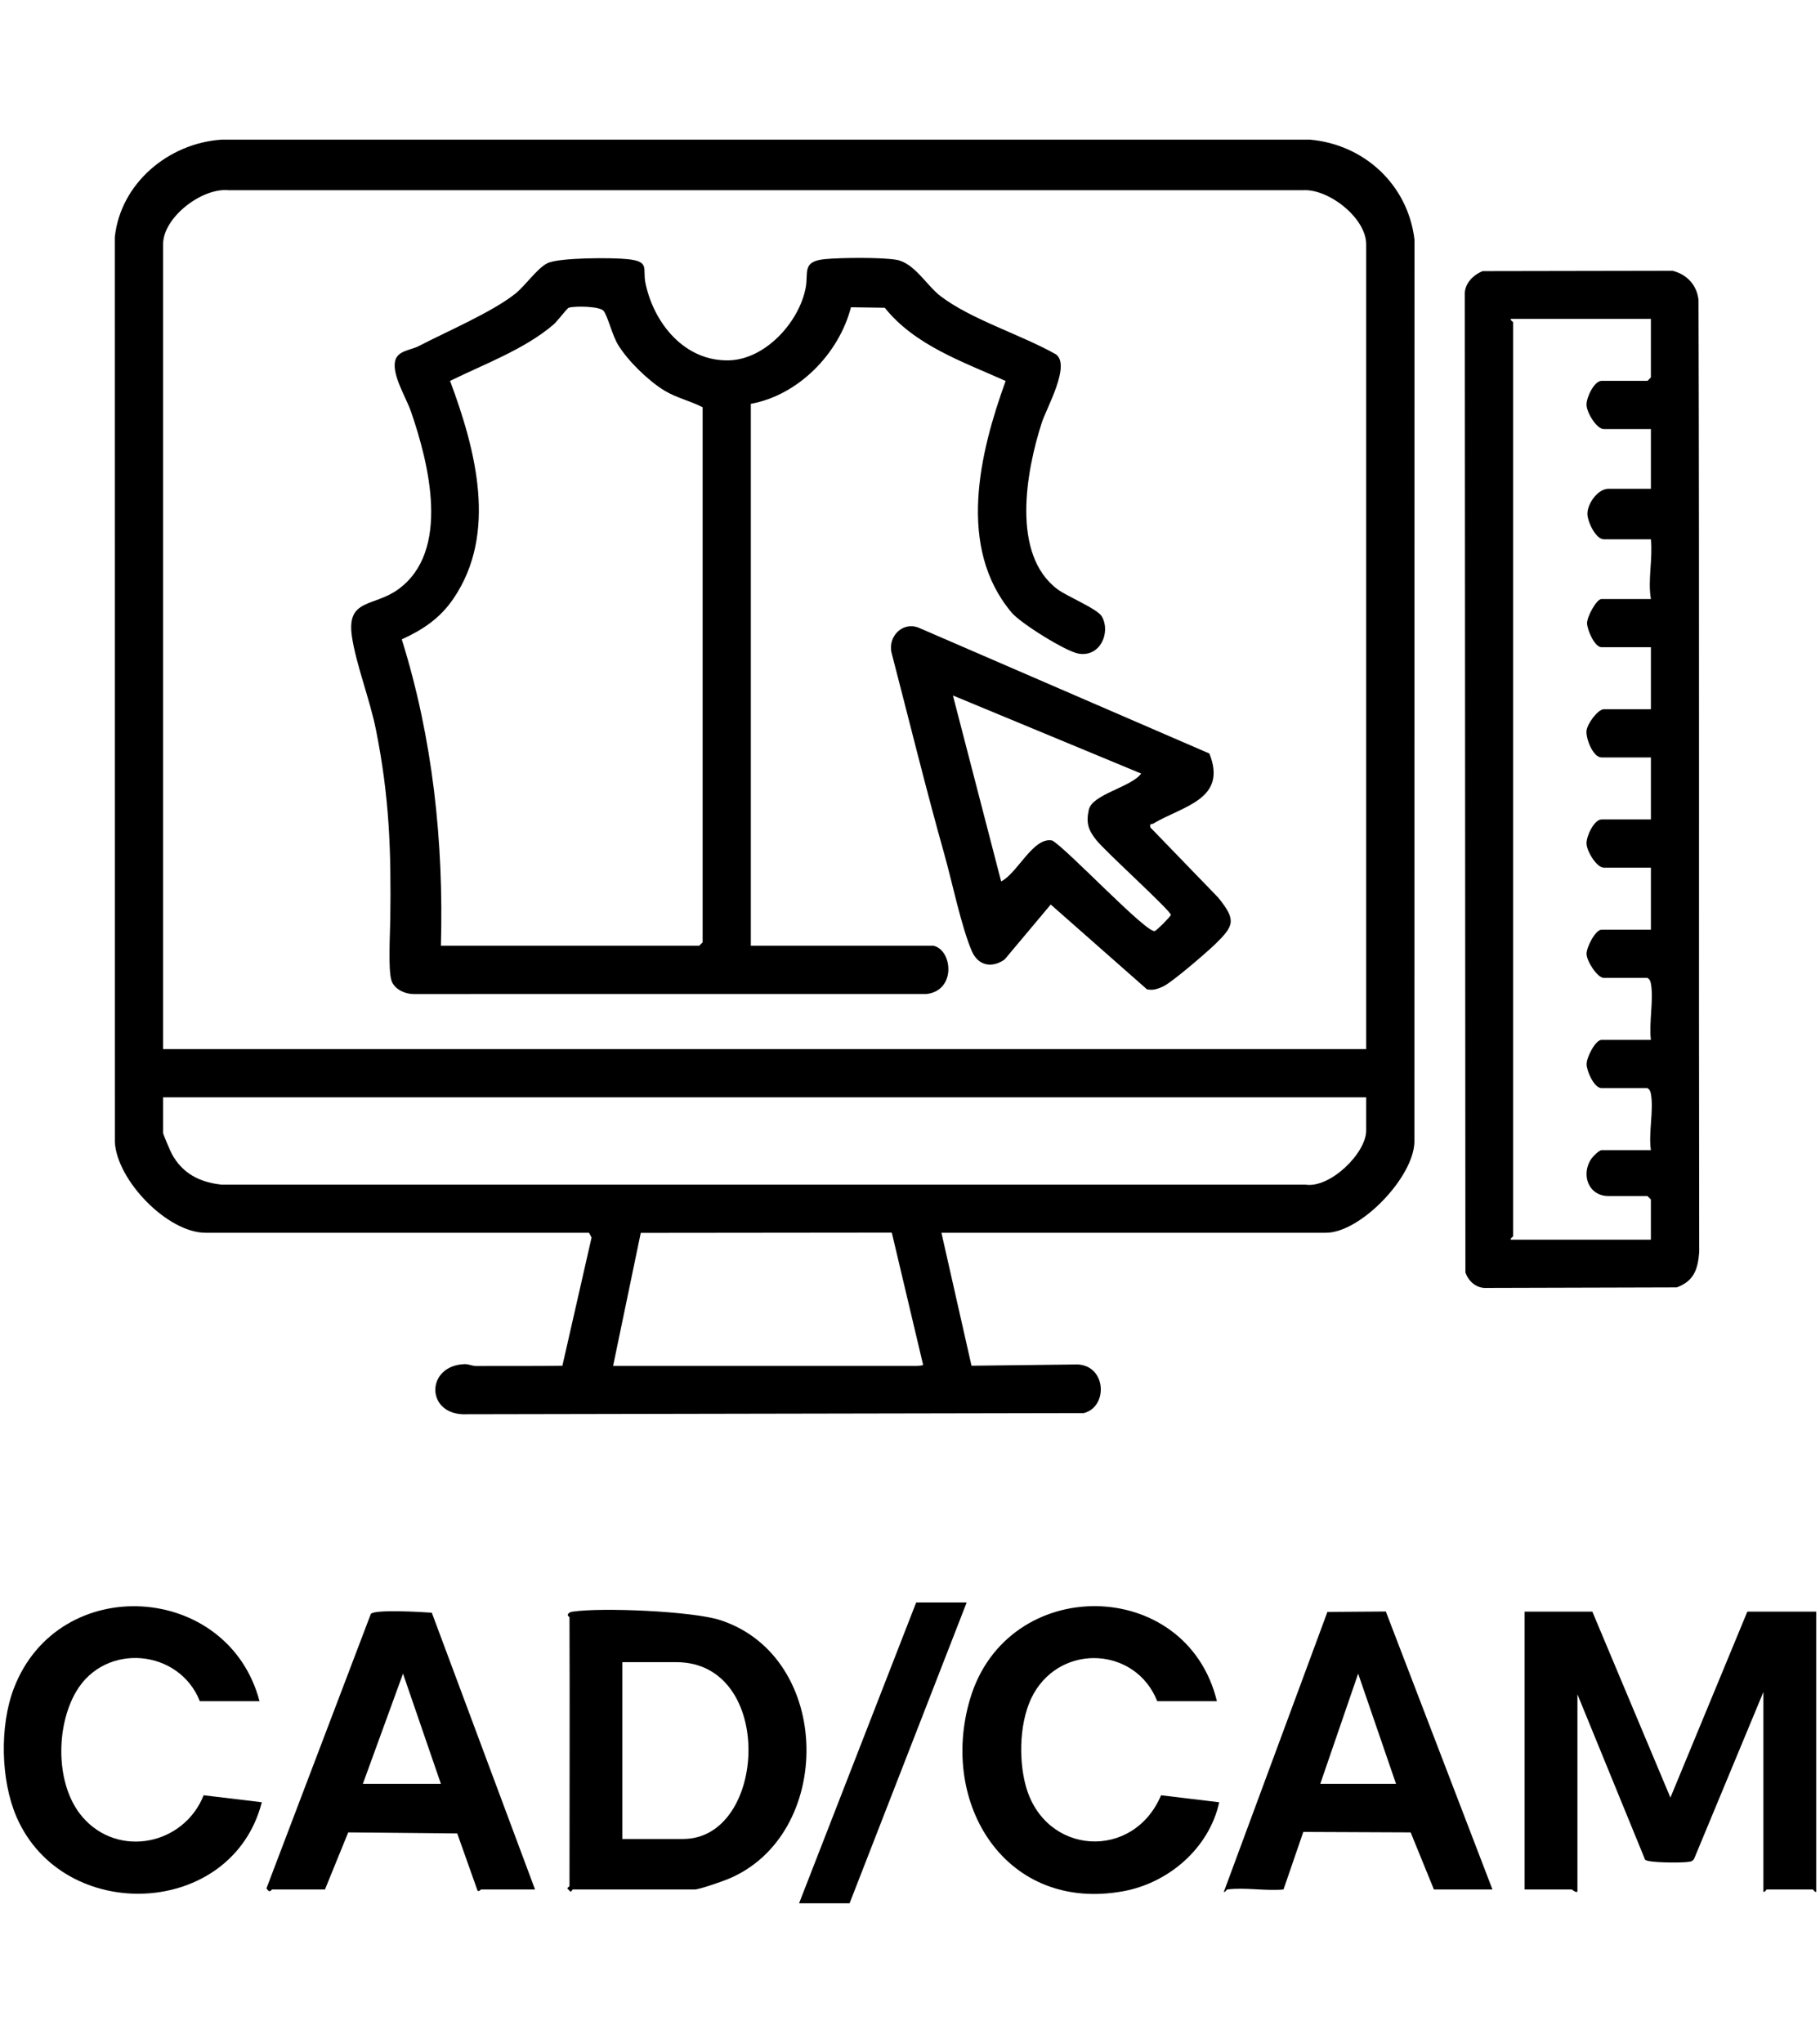
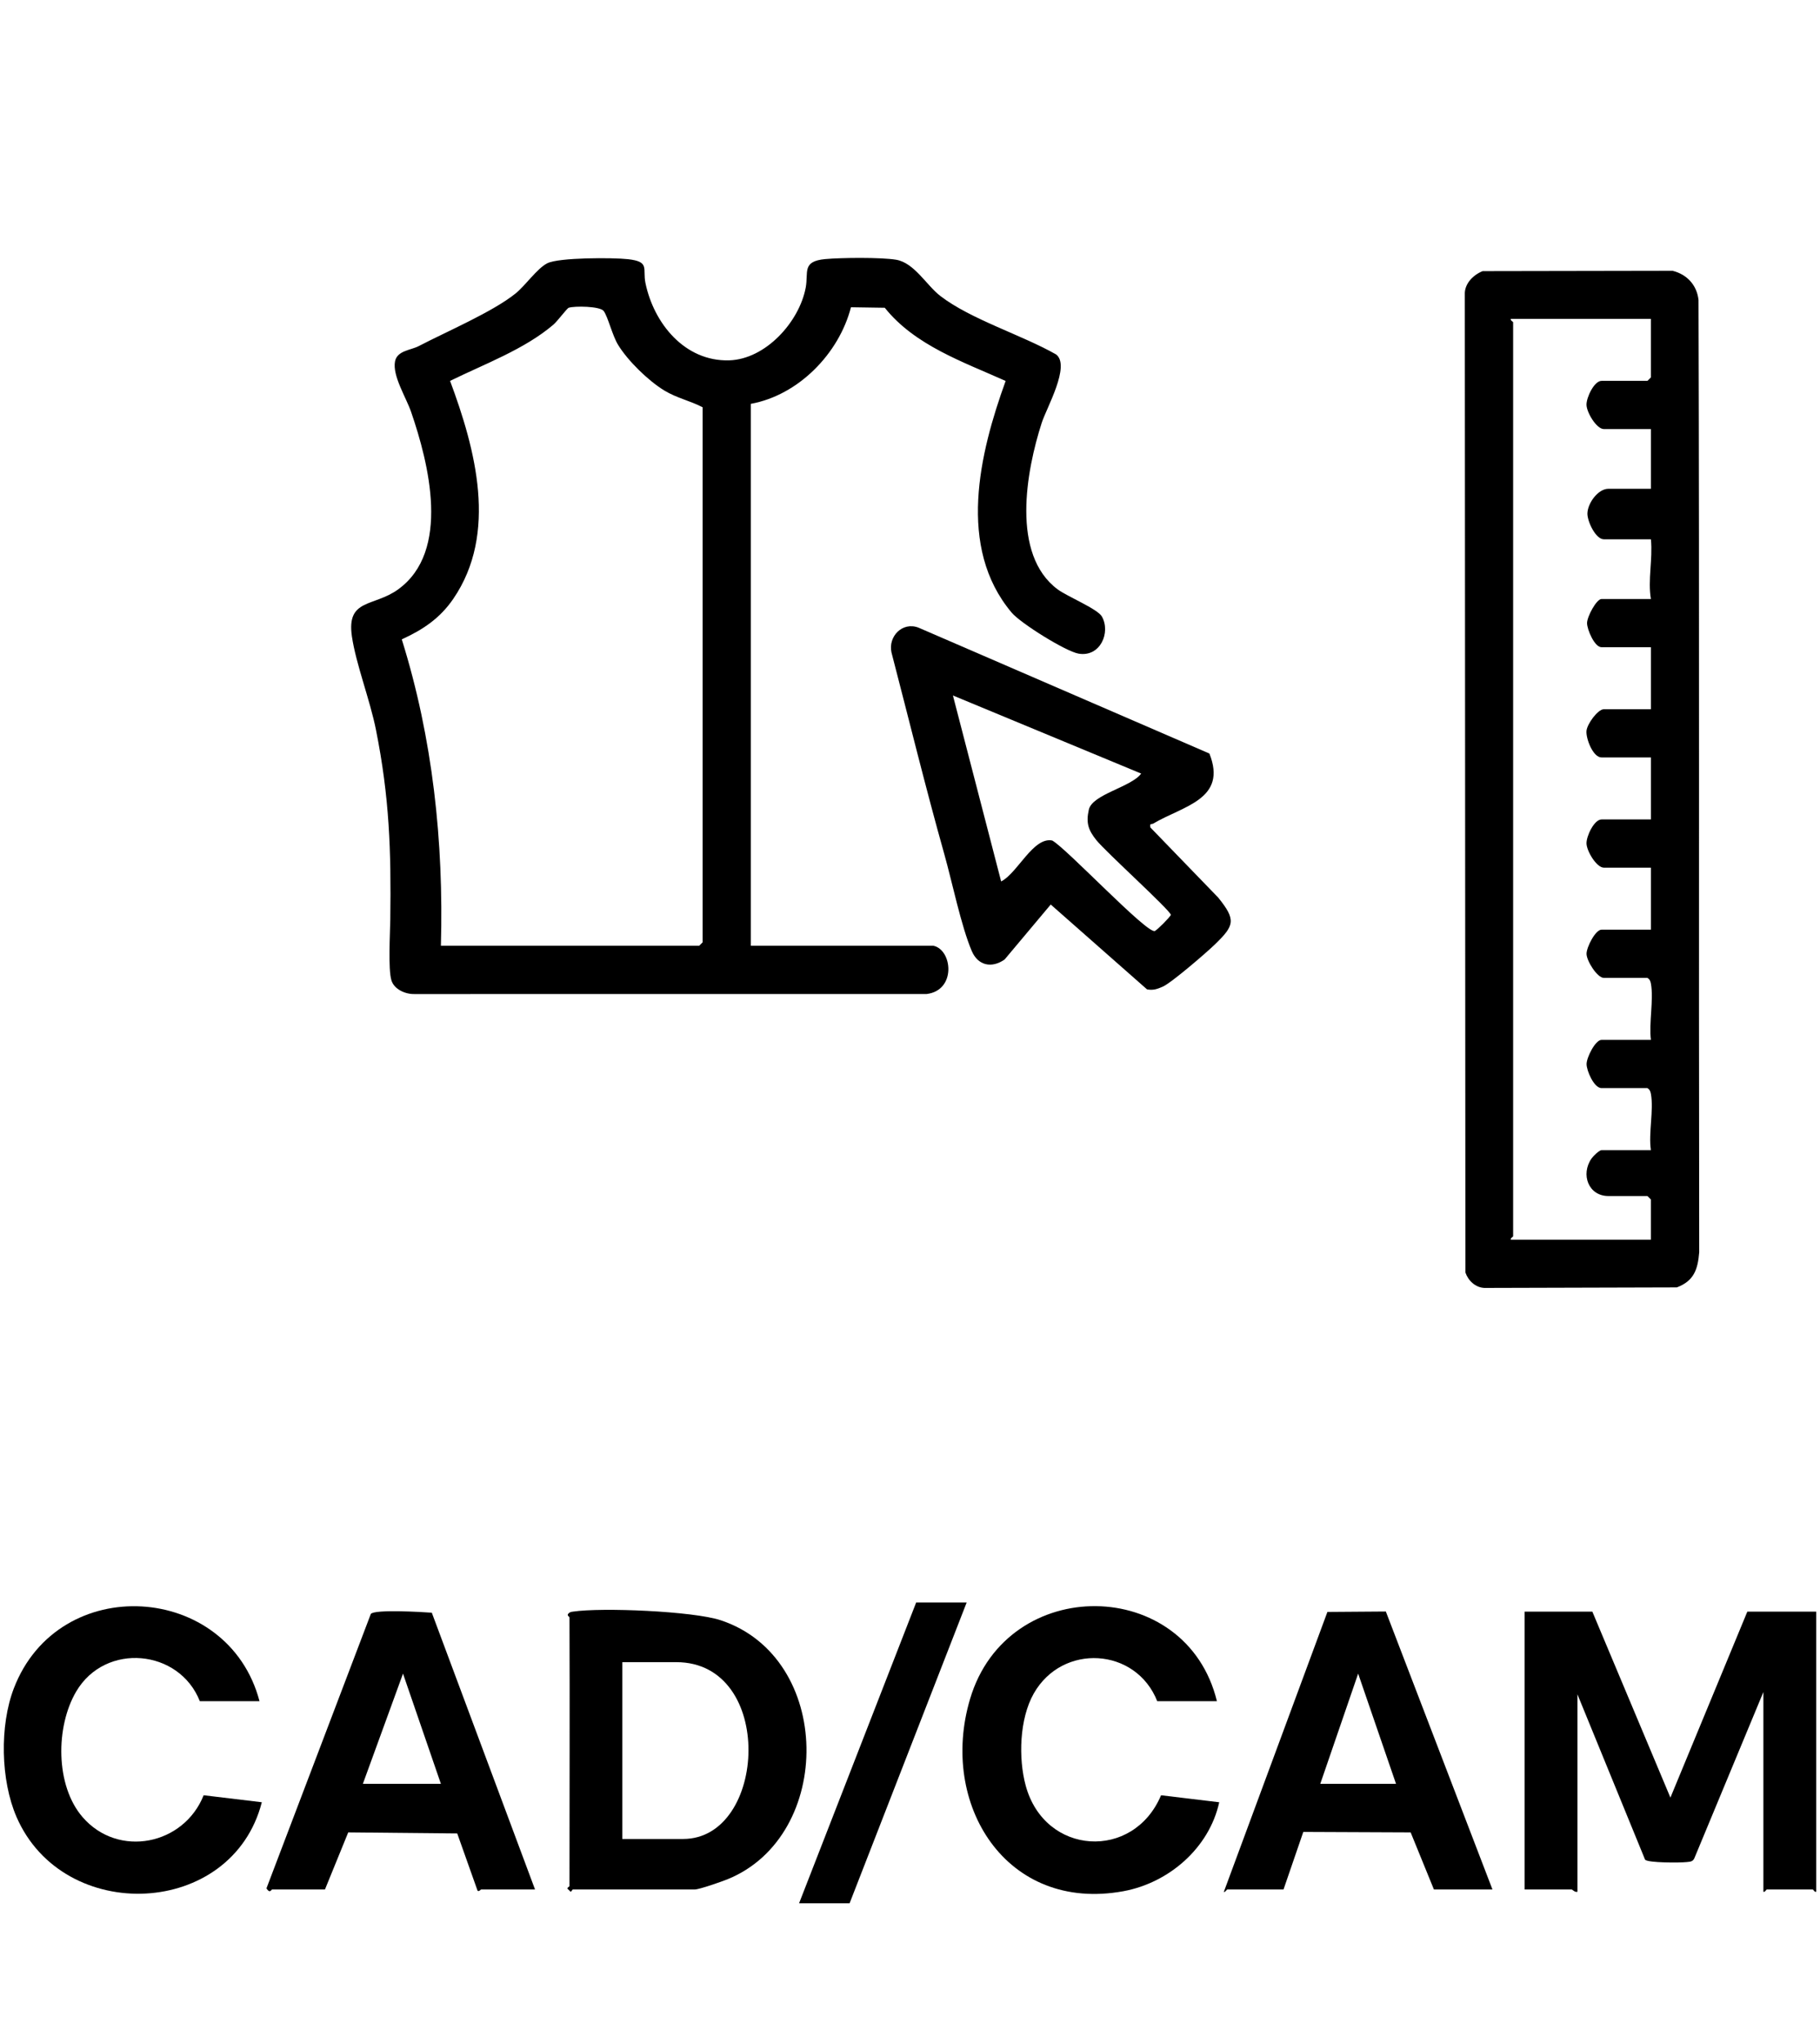
<svg xmlns="http://www.w3.org/2000/svg" id="Capa_1" data-name="Capa 1" viewBox="0 0 1194.77 1340.97">
-   <path d="M618.02,809.18l19.74,87.27,69.72-.83c18.9.96,19.97,27.8,4.04,31.92l-407.81.77c-24.5-1.01-23.83-32.24,1.57-32.91,2.27-.06,4.84,1.28,7.47,1.26,18.81-.15,37.65.11,56.44-.21l19.16-84.16-1.69-3.11h-251.71c-24.97,0-58.18-34.33-59.55-59.52l-.04-593.92c3.71-35.41,35.25-61.76,70.07-64.07h714.55c35.75,3.17,64.29,29.7,68.58,65.58l-.05,592.4c-.58,23.32-35.57,59.53-58.04,59.53h-252.46ZM896.85,688.61V160.32c0-17.17-24.52-36.45-41.39-35.47H149.95c-17.37-1.69-42.89,17.81-42.89,35.47v528.28h789.79ZM896.85,720.26H107.06v23.36c0,.86,4.77,12.02,5.76,13.84,6.98,12.85,18.3,18.59,32.62,20.13h711.53c16.21,2.53,39.88-20.67,39.88-35.47v-21.85ZM402.48,896.6h198.2c.87,0,5.32-.17,5.3-.77l-20.54-86.74-164.8.17-18.16,87.34Z" />
  <path d="M973.29,177.97l124.69-.22c9.44,2.35,15.95,9.32,17.04,19.14.65,208.77.09,416.21.45,625.16-.93,11.27-3.47,18.75-14.69,22.99l-126.33.35c-5.89-.26-10.64-4.77-12.46-10.15l-.39-641.83c-.33-7.15,5.46-12.93,11.69-15.44ZM1083.75,209.31h-91.94c-.4,1.1,1.51,1.8,1.51,2.26v599.88c0,.46-1.91,1.16-1.51,2.26h91.94v-26.38l-2.26-2.26h-25.62c-13.07,0-18.39-14.13-11.08-24.64,1.1-1.58,5.11-5.5,6.56-5.5h32.41c-1.69-11.12,1.96-26.23,0-36.93-.31-1.69-.77-2.82-2.26-3.77h-30.14c-4.89,0-9.83-11.3-9.82-15.82,0-4.27,5.73-15.83,9.82-15.83h32.41c-1.4-11.04,1.91-26.51,0-36.93-.31-1.69-.77-2.82-2.26-3.77h-28.64c-4.32,0-11.32-11.15-11.36-15.8-.04-4.24,5.81-15.85,9.85-15.85h32.41v-40.7h-30.9c-4.75,0-11.26-10.83-11.38-15.89-.12-4.8,5.04-15.76,9.87-15.76h32.41v-40.7h-32.41c-5.56,0-10.25-12.18-9.89-17.31.32-4.59,7.49-14.34,11.4-14.34h30.9v-40.7h-32.41c-4.6,0-9.49-11.6-9.51-15.82-.01-4.29,6.23-15.83,9.51-15.83h32.41c-2.15-12.43,1.3-26.1,0-39.19h-30.9c-5.39,0-10.97-11.93-10.78-17.1.24-6.7,6.99-16.06,13.8-16.06h27.88v-39.19h-30.9c-4.75,0-11.26-10.83-11.38-15.89-.12-4.8,5.04-15.76,9.87-15.76h30.14l2.26-2.26v-38.43Z" />
  <path d="M1147.05,1057.88h45.22v183.88c-1.1.4-1.8-1.51-2.26-1.51h-30.14c-.46,0-1.16,1.91-2.26,1.51v-131.13l-45.34,109.15c-1.09,2.33-2.91,2.22-5.06,2.47-4.25.49-25.2.57-27.26-1.55l-44.42-108.57v129.62c-1.62.56-3.31-1.51-3.77-1.51h-30.9v-182.37h44.46l51.25,122.06,50.49-122.06Z" />
  <path d="M373.84,1061.65c0-.38-1.78-1.2-.87-2.28.78-1.14,1.85-1.32,3.12-1.51,18.85-2.86,78.92-.3,96.9,5.62,74.18,24.43,74.67,141.35,4.83,169.96-3.86,1.58-18.72,6.81-21.83,6.81h-79.88c-.47,0-.93,1.43-1.51,1.48l-1.52-1.48c-1.69-1.04.77-1.72.77-2.26,0-58.78.23-117.57,0-176.35ZM408.51,1207.09h39.94c55.18,0,60.73-116.06-4.52-116.06h-35.42v116.06Z" />
-   <path d="M805.67,1240.25c-.43.06-1.68,2.26-2.25,1.51l67.98-183.7,38.35-.28,70,182.47h-38.43l-15.28-37.48-70.47-.3-12.98,37.77c-11.55,1.13-25.74-1.53-36.93,0ZM916.45,1170.92l-24.87-72.36-24.87,72.36h49.74Z" />
+   <path d="M805.67,1240.25c-.43.06-1.68,2.26-2.25,1.51l67.98-183.7,38.35-.28,70,182.47h-38.43l-15.28-37.48-70.47-.3-12.98,37.77ZM916.45,1170.92l-24.87-72.36-24.87,72.36h49.74Z" />
  <path d="M351.24,1240.25h-35.42c-.31,0-1.23,1.51-2.29.86l-13.37-37.65-71.56-.69-15.28,37.48h-34.67c-.58,0-1.39,2.99-3.73-.74l68.52-180.15c2.59-3.12,33.89-1.25,40.03-.79l67.76,181.68ZM238.19,1170.92h51.25l-24.88-72.36-26.36,72.36Z" />
  <path d="M170.37,1116.66h-39.19c-13.45-34.17-61.91-38.85-81.09-6.48-13.65,23.04-13.87,61.86,4.18,82.63,23.48,27.02,66.42,18.23,79.42-14.42l38.18,4.59c-19.47,75.99-130.31,80.64-161.06,9.57-10.41-24.07-11.1-59.79-1.76-84.23,29.36-76.77,140.79-69.64,161.31,8.33Z" />
  <path d="M798.88,1116.66h-39.19c-13.96-35.32-62.29-38.25-81.1-4.98-9.35,16.55-10.14,42.4-5.24,60.42,12.51,45.97,70.73,49.35,88.85,6.3l38.18,4.59c-6.57,30.02-33.09,52.93-62.93,58.39-76.91,14.08-121.19-57.04-100.62-126.24,24.42-82.16,142.04-80.68,162.04,1.52Z" />
  <polygon points="634.59 1051.85 557.73 1249.3 524.57 1249.3 601.44 1051.85 634.59 1051.85" />
  <path d="M612.74,620.78c12.56,2.7,15.15,29.35-4.49,31.69l-336.21.02c-5.89.15-13.28-3.05-15.09-9.02-2.24-7.35-.86-30.85-.74-40.08.6-44.93-.52-80-9.45-124.57-3.89-19.44-13.12-43.07-15.75-61.11-3.63-24.94,14.2-19.2,30.29-30.79,34.84-25.1,20.16-82.91,8.56-116.59-3.24-9.41-12.35-23.66-10.54-33.09,1.37-7.15,10.37-7.34,15.57-10.06,18.36-9.57,48.36-22.36,63.49-34.48,6.48-5.19,14.07-16.36,20.83-19.86,7.5-3.88,43.38-3.8,53.05-2.71,14.58,1.64,9.49,6.16,11.46,15.67,5.48,26.45,25.79,51.54,54.91,50.73,23.93-.67,46.06-25.2,50.29-47.72,1.91-10.17-2.7-17.32,12.9-18.75,10.32-.95,36.67-1.21,46.43.43,11.98,2.01,19.86,16.69,29,23.75,19.9,15.38,53.74,25.68,76.1,38.45,9.5,7.45-6.3,35.02-9.46,44.77-10.19,31.5-20.41,86.59,10.49,109.45,6.3,4.66,26.11,12.75,28.96,17.76,5.94,10.45-1.03,26.81-15.28,24.38-8.43-1.44-38.06-19.93-43.95-26.94-36.04-42.86-21.12-104.6-3.94-152.05-27.94-12.54-59.61-23.35-79.34-48.04l-22.2-.34c-7.88,30.5-34.57,57.74-65.73,63.4v355.71h119.82ZM289.44,620.78h169.56l2.26-2.26v-351.18c-8.2-4.29-17.04-6.07-25.16-11.01-10.51-6.4-23.93-19.48-30.34-29.95-3.86-6.31-6.58-18.26-9.44-22.21-2.35-3.24-19.3-3.41-22.99-2.15-1.19.41-7.41,8.84-10.03,11.07-19.01,16.24-45.51,25.94-67.84,36.93,16.71,44.9,31.52,100.04,2.12,143.03-8.75,12.8-19.89,20.26-33.83,26.62,20.34,64.96,27.57,133.01,25.68,201.11Z" />
  <path d="M793.92,494.6c11.97,30.08-17.13,34.34-36.82,45.97-1.23.73-2.52-.44-1.91,2.57l44.47,45.97c12.03,14.85,10.65,18.45-2.26,30.94-5.52,5.34-28.45,25.14-34.17,27.62-3.56,1.55-6.24,2.5-10.26,1.74l-63.2-55.69-30.3,36.11c-8.48,5.9-17.45,3.99-21.54-5.6-6.94-16.28-12.84-45.16-17.98-63.41-12.38-43.98-23.23-88.4-34.74-132.62-2.25-10.4,7.16-20.3,17.78-16.21l190.92,82.61ZM749.14,507.76l-123.58-51.26,31.66,122.08c10.73-5.41,21.11-29.44,33.54-26.87,9.26,5.03,62.63,61.82,67.41,59.37,1.69-.86,9.08-8.23,10.51-10.54-.76-3.38-42.73-41.3-48.95-49.07-5.28-6.59-6.91-11.3-4.94-20.04,2.29-10.11,27.88-14.78,34.34-23.66Z" />
</svg>